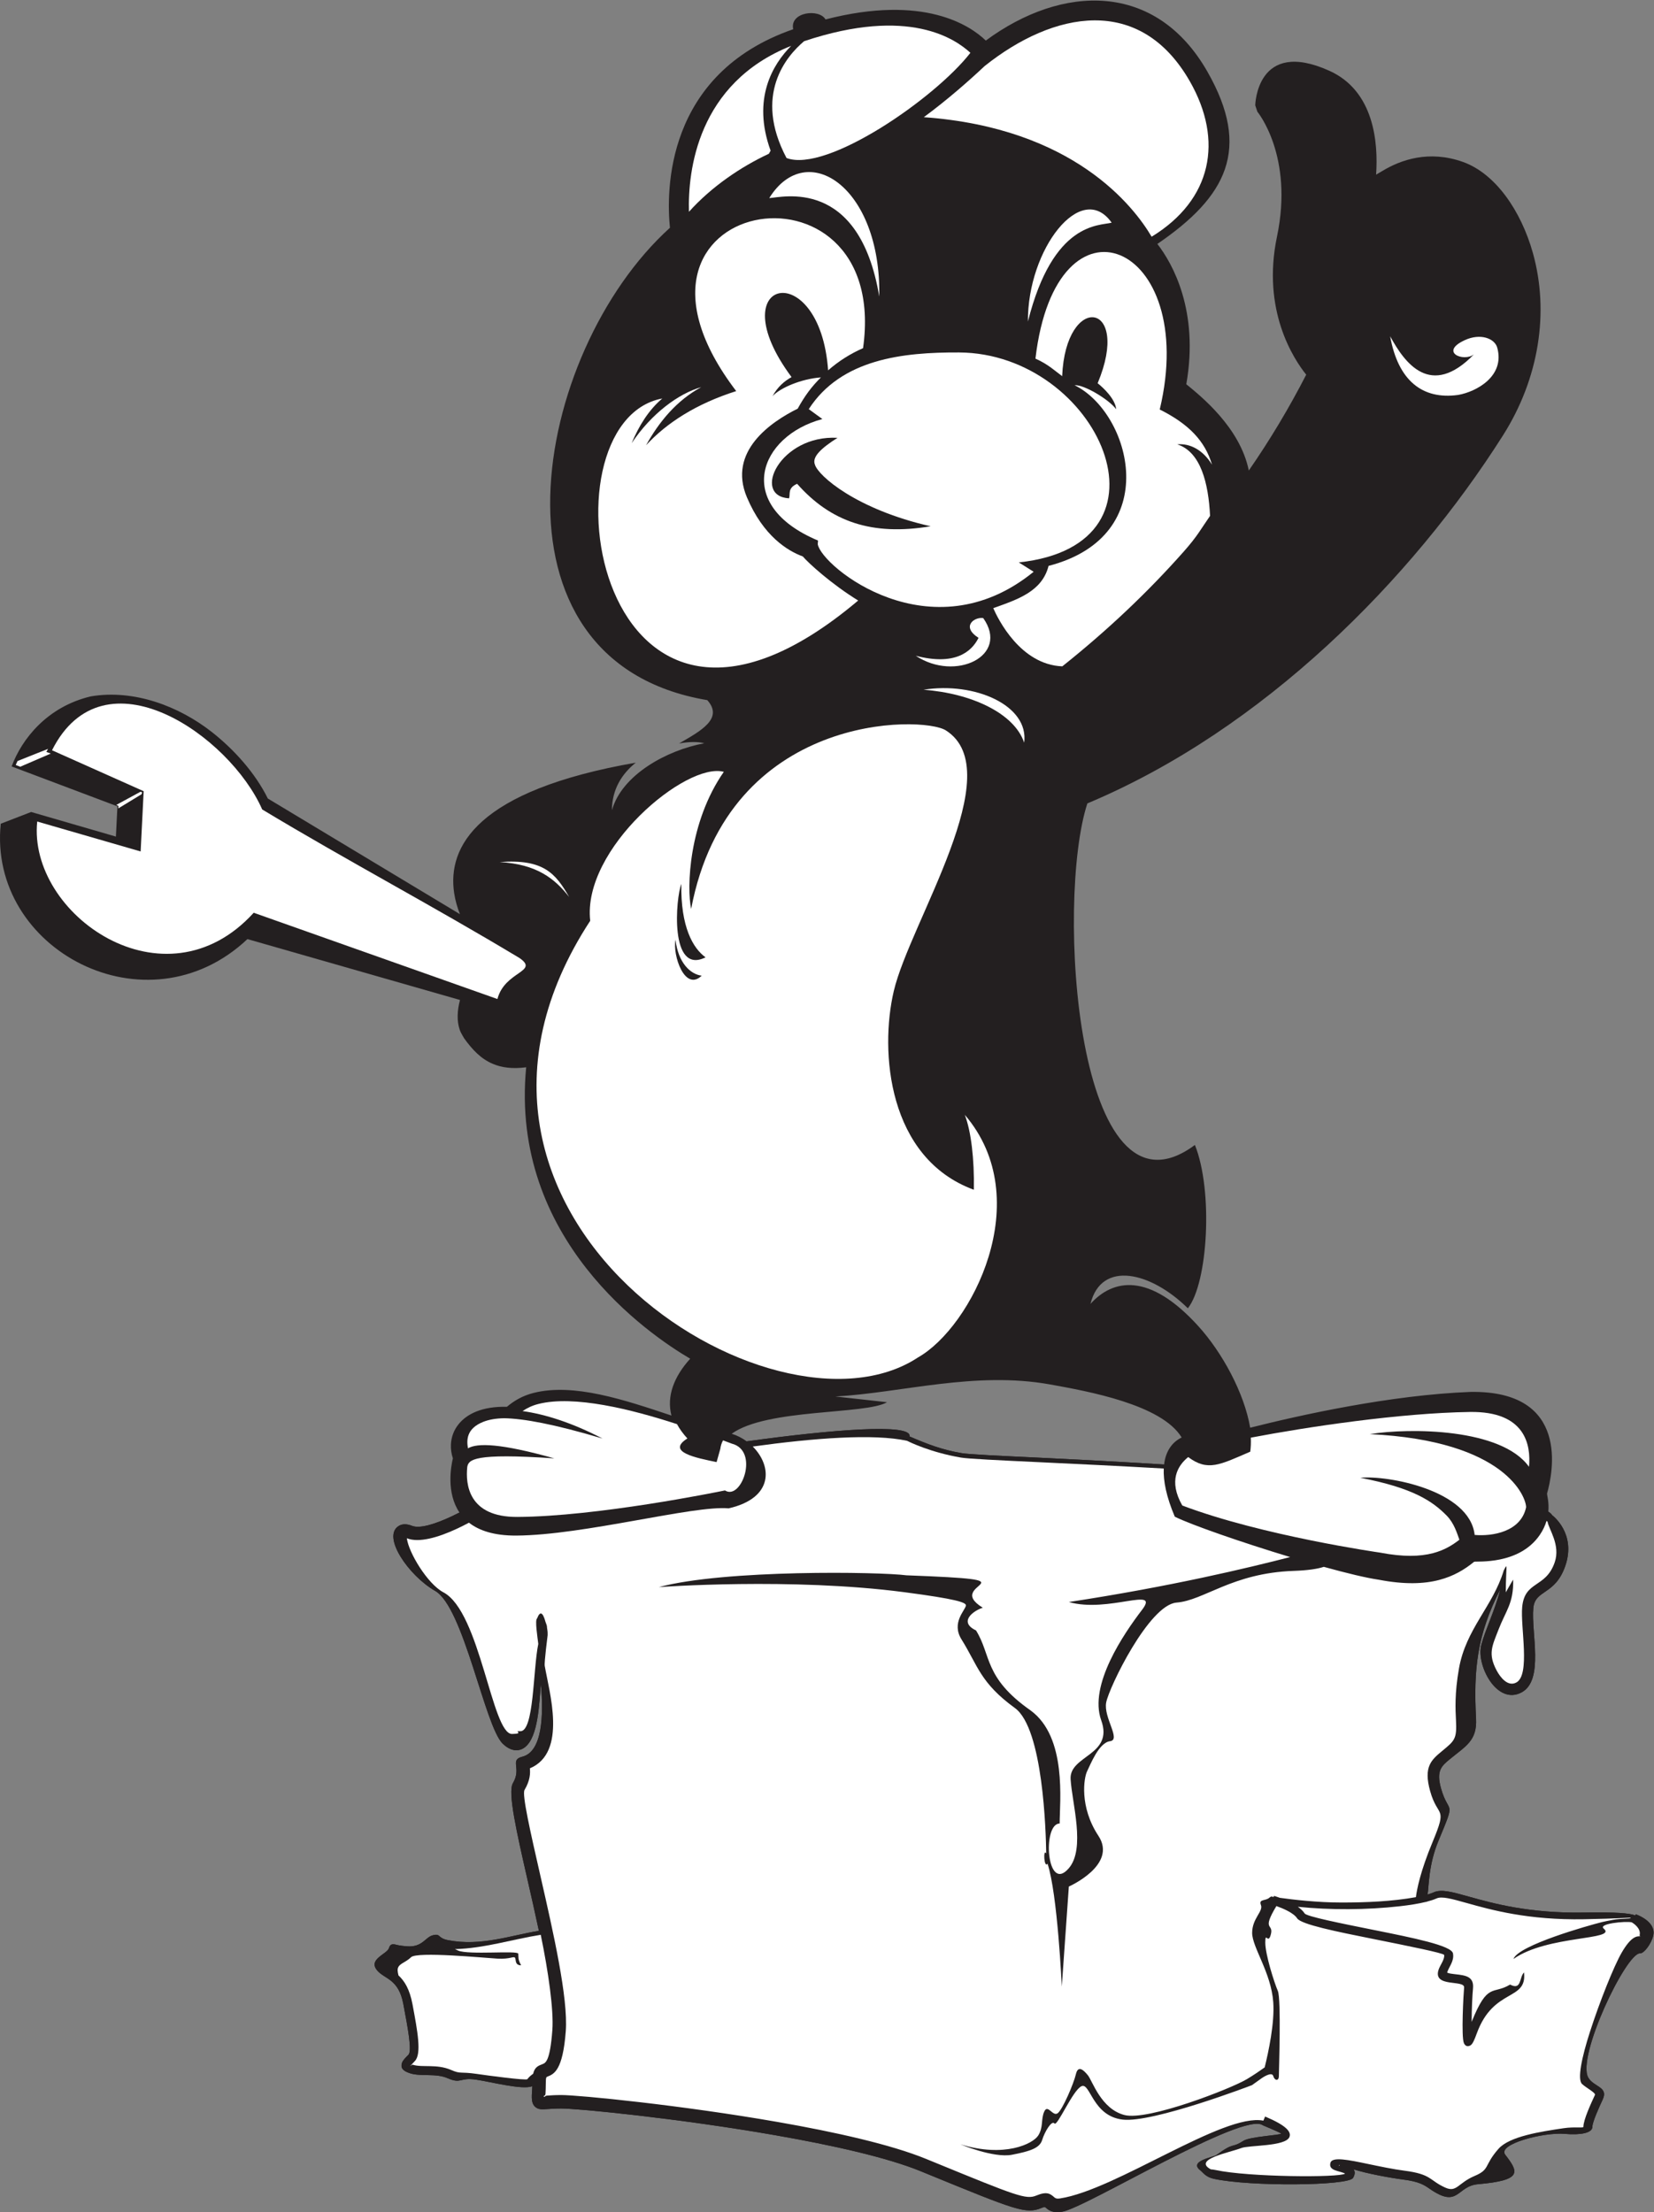
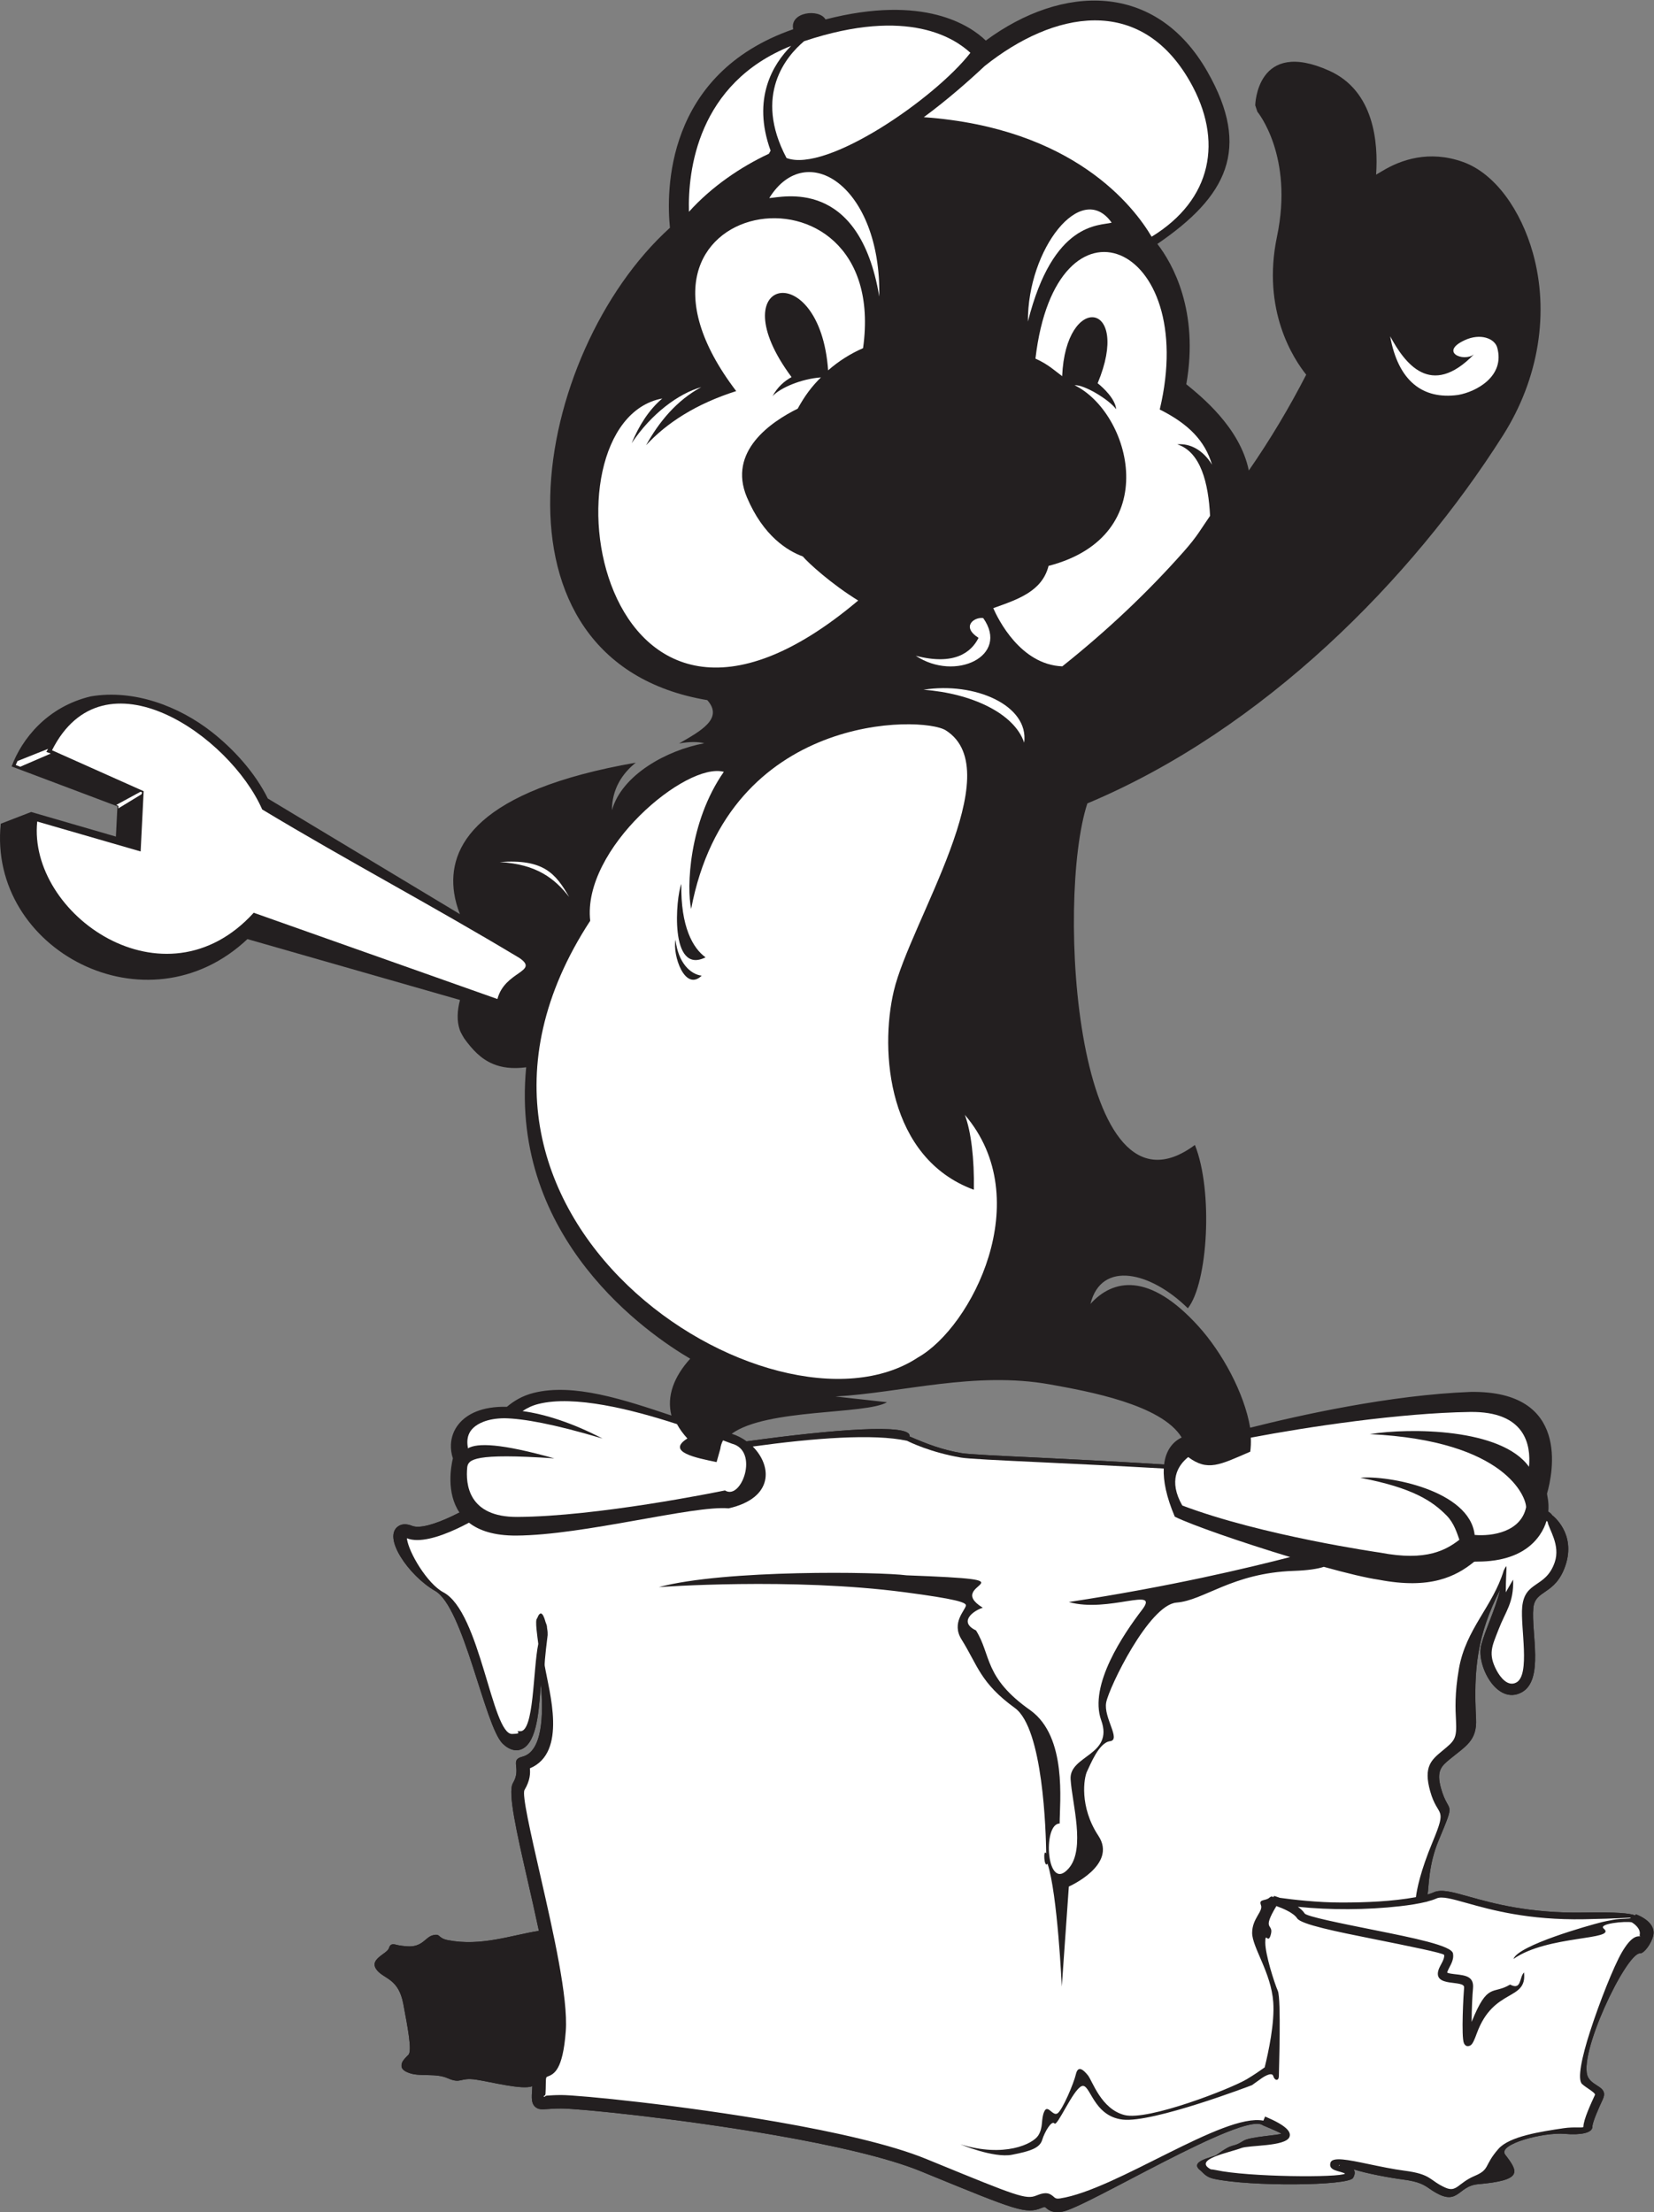
<svg xmlns="http://www.w3.org/2000/svg" viewBox="0 0 992.307 1327.387" height="1327.387" width="992.307" xml:space="preserve" id="svg2" version="1.1">
  <rect x="0" y="0" width="992.307" height="1327.387" fill="#808080" stroke="none" />
  <defs id="defs6" />
  <g transform="matrix(1.333,0,0,-1.333,0,1327.387)" id="g10">
    <g transform="scale(0.1)" id="g12">
      <path id="path14" style="fill:#231f20;fill-opacity:1;fill-rule:nonzero;stroke:none" d="m 5239.23,3365.48 c 7.59,62.97 38.55,102.12 79.13,121.5 -89.89,148.25 -421.11,208.01 -591.64,238.72 -339.16,61.06 -670.05,-37.79 -966.84,-54.15 1.27,-0.53 231.14,-25.17 232.37,-25.73 -95.29,-56.59 -541.88,-27.58 -699.04,-142 24.32,-7.49 47.18,-19.31 67.44,-34.14 378.96,52.32 746,82.73 732.61,22.12 81.54,-35.14 145.27,-59.81 234.53,-75.2 32.57,-5.6 168.73,-12.05 363.63,-21.27 101.72,-4.79 303.86,-14.89 547.81,-29.85 z M 1113.61,5730.54 C 660.688,5303.82 -55.445,5682.76 3.414,6249.93 l 136.82,52.78 381.411,-110.72 6.839,136.21 -476.211,179.55 c 45.93,123.67 159.883,268.73 356.395,315.37 194.156,32.94 396.914,-44.31 544.648,-160.36 99.724,-78.33 195.024,-183.8 252.074,-299.35 L 2070,5842.75 c -11.75,29.85 -20.98,61.62 -25.95,94.65 -31.38,208.95 101.42,462.3 817.36,587.33 -61.82,-49.46 -107.15,-119.87 -107.25,-214.07 44.54,159.28 246.69,270.24 415.49,301.38 -26.87,7.54 -67.62,7.54 -113.24,-0.87 92.97,54.35 202.52,110.78 126.83,195.06 -1039.56,174.86 -789.01,1564.91 -168.04,2126.33 -16.37,160.87 -23.95,692.96 554.78,893.69 -17.02,78.36 117.55,93.75 145.43,44.14 443.86,114.49 652.04,-28.06 721.39,-95.12 344.64,254.03 765.15,266.53 997.05,-139.34 199.18,-348.65 87.43,-562.77 -224.89,-776.11 68.35,-88.12 188.25,-300.92 130.27,-631.59 63.27,-52.17 241.52,-193.04 281.3,-388.39 96.4,139.37 182.35,283.25 258.36,431.41 -56.08,69.84 -201.16,289.25 -131.53,621.5 76.25,363.84 -87.86,561.75 -88.32,562.33 l -9.58,28.68 c 0.03,0.86 5.94,303.66 334.02,155.3 201.43,-91.09 219.91,-323.17 209.97,-467.28 11.49,7.04 20.68,12.08 26.17,15.29 85.43,52.28 212,95.61 363.15,42.42 147.66,-51.95 263.28,-220.8 316.44,-410.81 74.11,-265 28.29,-563.48 -134.69,-820.68 C 6354.18,7350.38 5687.59,6674.22 4893.89,6341.31 4750.84,5905.08 4841.28,4404.53 5377.9,4803.9 c 82.81,-206.11 58.92,-620.91 -31.73,-735.26 -165.38,163.29 -389.05,218.53 -438.3,19.76 100.43,111.48 263.58,144.96 486.13,-100.94 106.19,-117.33 205.8,-298.89 232.7,-456.43 221.59,56.05 630.83,147.44 992.47,161.19 450.17,6.5 369.07,-368.75 343.53,-457.85 -0.13,-7.01 9.75,-38.32 5.84,-81.1 8.11,-5.38 14.21,-10.84 17.55,-16.36 0.3,-0.24 109.75,-80.9 58.68,-228.42 -45.97,-132.83 -135.68,-104.8 -143.71,-189.17 -10.49,-110.25 49.96,-325.25 -53.33,-379.93 -111.51,-59.04 -204.44,123.45 -181.12,213.62 16.82,64.99 61.34,153.66 85.53,249.62 -105.1,-204.59 -120.32,-361.54 -108.88,-581.52 5.17,-99.42 -46.62,-123.14 -118.83,-182.82 -35.49,-29.31 -61.29,-50.64 -39.14,-129.76 35.14,-125.52 70.02,-42.08 -10.97,-236.49 -45.65,-109.55 -42.8,-204.85 -49.26,-242.3 10.89,3.14 20.42,6.49 28.38,10.05 33.67,15.09 82.03,1.54 156.22,-19.25 107.61,-30.17 272.47,-76.38 519.29,-71.9 140.91,2.57 207.46,-3.12 230.74,-13.09 l 2.75,5.07 c 0.2,-0.11 94.27,-31.96 78,-97.13 -9.02,-36.13 -41.14,-79.35 -58.92,-78.57 -62.79,2.75 -285.31,-463.533 -233.6,-558.65 23.19,-42.665 91.98,-41.649 65.75,-98.457 -15,-32.489 -46.78,-101.309 -46.78,-123.68 0,-27.922 -52.98,-38.067 -124.26,-31.875 -95.33,8.301 -304.88,-46.094 -268.06,-93.828 60.46,-78.352 78.83,-115.09 -122.27,-132.715 -98.04,-8.586 -86.68,-111.633 -217.37,-20.949 -25.02,17.363 -47.09,32.675 -120.27,42.011 -56.12,7.168 -163.68,26.789 -222.39,45.801 6.65,-10 7.05,-22.508 -2.65,-38.66 -21.54,-35.91 -464.25,-39.387 -626.37,-3.945 -37.11,8.113 -47.8,27.695 -62.24,39.207 -51.24,40.851 61.3,58.847 72.75,67.179 86.88,63.192 63.93,27.5 123.12,64.883 30.09,18.992 165.75,24.922 169.23,32.235 l -0.06,0.031 c 0.57,1.394 -20.52,11.355 -82.07,37.293 -84.68,66.008 -799.67,-373.028 -903.41,-388.973 -44.98,-6.926 -61.14,7.156 -75.23,19.434 -2.07,1.805 -3.82,3.34 -17.65,-2.422 -69.62,-29.016 -114.9,-10.449 -506.11,149.844 l -36.97,15.144 c -152.04,62.285 -398.18,117.414 -653.68,162.082 -431.45,75.438 -887.04,120.535 -964.76,120.535 -26.75,0 -45.79,-1.328 -59.84,-2.312 -28.06,-1.973 -42.6,-3 -57.12,9.336 -23.08,19.629 -14.08,57.89 -13.49,93.535 -42.21,-18.535 -187.28,19.707 -253.9,29.5 -74.38,10.937 -64.05,-21.102 -127.56,6.504 -53.13,23.097 -118.81,6.367 -167.84,21.691 -35.03,10.946 -43.93,25.508 -37.38,46.465 3.77,12.07 16.8,24.727 29.12,37.031 l -0.03,0.039 c 17.36,17.352 -3.06,122.879 -23.02,229.344 -21.04,112.222 -83.42,111.072 -116.63,149.312 -44.77,51.57 43.61,74.02 52.04,101.44 5.08,16.49 13.62,20.22 31.2,15.61 v -0.01 c 5.95,-1.57 18.65,-4.89 48.61,-7.34 71.23,-5.84 83.6,41.09 117.31,49.52 37.93,9.51 19.16,-12.32 69.06,-21.98 148.09,-28.63 281.71,21.63 408.72,42.1 -16.55,77.81 -34.58,156.93 -51.66,231.81 -48.45,212.46 -89.42,392.15 -65.2,433.05 40.31,68.01 -16.54,104.06 42.17,118.9 90.58,22.91 96.1,185.71 83.77,326.96 -8.17,-84.9 -10.99,-236.66 -71.86,-284.13 -33.07,-25.78 -71.76,-12.35 -100.9,16.77 -80.54,80.55 -174.67,613.43 -303.67,687.15 -117.87,67.35 -242.19,245.74 -162.5,292.65 15.01,8.83 34.56,9.63 58.76,-0.05 34.43,-13.77 103.03,7.2 178.51,42.62 11.63,5.45 23.36,11.25 35.12,17.32 -60.09,88.81 -38.25,207.84 -29.63,243.92 -6.81,20.59 -9.88,41.9 -8.81,62.89 3.46,67.98 47.53,121 113.9,147.67 36.37,14.62 82.11,22.78 137.96,21.39 32.15,26.87 69.62,49.67 120.06,62.46 180.04,45.6 407.75,-30.62 620.56,-101.88 -22.42,86.86 11.03,174.78 84.39,255.91 -187.17,109.75 -813,537.38 -738.2,1311.81 -61.35,-7.97 -109.27,-1.84 -150.11,15.46 -53.94,22.85 -91.46,62.98 -129.04,114.84 -1.12,3.05 -14.09,21.81 -19.71,38 -13.96,40.25 -11.58,87.59 1.07,134.71 l -956.79,274.08 v 0" />
      <path id="path16" style="fill:#231f20;fill-opacity:1;fill-rule:nonzero;stroke:none" d="m 3360.65,3469.68 c 378.96,52.32 746,82.73 732.61,22.12 81.54,-35.14 145.27,-59.8 234.53,-75.2 32.57,-5.6 168.73,-12.05 363.63,-21.27 101.72,-4.79 303.86,-14.9 547.81,-29.85 -6.92,-57.46 5.65,-134.77 48.21,-235.06 133.85,-65.85 721.45,-255.15 918.48,-283.71 115.21,-22.03 201.93,-19.02 271.4,-0.9 65.25,17.02 114.49,46.86 157.27,81.83 10.6,3.77 201.23,-16.12 294.99,120.07 26.12,37.95 36.12,74.73 38.96,105.56 8.11,-5.38 14.21,-10.84 17.55,-16.36 0.3,-0.24 109.75,-80.9 58.68,-228.42 -45.97,-132.83 -135.68,-104.8 -143.71,-189.17 -10.49,-110.25 49.96,-325.25 -53.33,-379.93 -111.51,-59.04 -204.44,123.45 -181.12,213.62 16.82,64.99 61.34,153.66 85.53,249.62 -105.1,-204.59 -120.32,-361.54 -108.88,-581.52 5.17,-99.42 -46.62,-123.14 -118.83,-182.82 -35.49,-29.31 -61.29,-50.64 -39.14,-129.76 35.14,-125.52 70.02,-42.08 -10.97,-236.49 -45.65,-109.55 -42.8,-204.85 -49.26,-242.3 10.89,3.14 20.42,6.49 28.38,10.05 33.67,15.09 82.03,1.54 156.22,-19.25 107.61,-30.18 272.48,-76.38 519.29,-71.9 140.91,2.57 207.46,-3.12 230.74,-13.09 l 2.75,5.07 c 0.2,-0.11 94.27,-31.96 78,-97.13 -9.02,-36.13 -41.14,-79.35 -58.92,-78.57 -62.79,2.75 -285.31,-463.533 -233.6,-558.65 23.19,-42.665 91.98,-41.649 65.75,-98.457 -15,-32.489 -46.78,-101.309 -46.78,-123.68 0,-27.922 -52.98,-38.067 -124.26,-31.875 -95.33,8.301 -304.88,-46.094 -268.06,-93.828 60.46,-78.352 78.83,-115.09 -122.27,-132.715 -98.04,-8.586 -86.68,-111.633 -217.37,-20.949 -25.02,17.363 -47.09,32.675 -120.27,42.011 -56.12,7.168 -163.68,26.789 -222.39,45.801 6.65,-10 7.05,-22.508 -2.65,-38.66 -21.54,-35.91 -464.25,-39.387 -626.37,-3.945 -37.11,8.113 -47.8,27.683 -62.24,39.207 -51.24,40.851 61.3,58.847 72.75,67.179 86.88,63.192 63.93,27.5 123.12,64.883 30.09,18.992 165.75,24.922 169.23,32.235 l -0.06,0.031 c 0.57,1.394 -20.52,11.355 -82.07,37.293 -84.68,66.008 -799.67,-373.028 -903.41,-388.973 -44.98,-6.926 -61.14,7.156 -75.23,19.434 -2.07,1.805 -3.82,3.34 -17.65,-2.422 -69.62,-29.016 -114.9,-10.449 -506.11,149.844 l -36.97,15.144 c -152.04,62.285 -398.18,117.414 -653.68,162.082 -431.45,75.438 -887.04,120.535 -964.76,120.535 -26.75,0 -45.79,-1.328 -59.84,-2.312 -28.06,-1.973 -42.6,-3 -57.12,9.336 -23.08,19.629 -14.08,57.89 -13.49,93.535 -42.21,-18.535 -187.28,19.707 -253.9,29.5 -74.38,10.937 -64.05,-21.102 -127.56,6.504 -53.14,23.097 -118.81,6.367 -167.84,21.691 -35.03,10.946 -43.93,25.508 -37.38,46.465 3.77,12.07 16.8,24.727 29.12,37.031 l -0.03,0.039 c 17.36,17.352 -3.06,122.879 -23.02,229.344 -21.04,112.222 -83.42,111.072 -116.63,149.312 -44.77,51.57 43.61,74.02 52.04,101.44 5.08,16.49 13.62,20.22 31.2,15.61 v -0.01 c 5.95,-1.57 18.65,-4.89 48.61,-7.34 71.23,-5.84 83.6,41.09 117.31,49.52 37.93,9.51 19.16,-12.32 69.06,-21.98 148.09,-28.63 281.71,21.63 408.72,42.1 -16.55,77.81 -34.58,156.93 -51.66,231.81 -48.45,212.46 -89.42,392.15 -65.2,433.05 40.31,68.01 -16.54,104.06 42.17,118.9 90.58,22.91 96.1,185.71 83.77,326.96 -8.17,-84.9 -10.99,-236.66 -71.86,-284.13 -33.07,-25.78 -71.76,-12.35 -100.9,16.77 -80.54,80.55 -174.67,613.43 -303.67,687.15 -117.87,67.35 -242.19,245.74 -162.5,292.65 15.01,8.83 34.56,9.63 58.75,-0.05 34.44,-13.77 103.04,7.2 178.52,42.62 11.63,5.45 23.36,11.25 35.12,17.32 39.88,-58.93 115.83,-104.57 255.79,-103.78 304.21,1.7 798.27,137.13 955.66,122.54 224.89,51.45 191.28,221.09 81.24,301.64 v 0" />
      <path id="path18" style="fill:#ffffff;fill-opacity:1;fill-rule:nonzero;stroke:none" d="m 6030.46,212.57 c -5.25,0.321 -7.17,-9.855 0,0 v 0" />
      <path id="path20" style="fill:#ffffff;fill-opacity:1;fill-rule:nonzero;stroke:none" d="m 1505.49,2752.32 c -0.72,0.11 -2.27,-1.37 0,0 v 0" />
-       <path id="path22" style="fill:#ffffff;fill-opacity:1;fill-rule:nonzero;stroke:none" d="m 2399.57,622.824 c 6.87,29.793 22.6,35.879 41.69,43.25 14.5,5.578 34.15,13.184 44.7,152.942 6.83,90.515 -18.4,265.844 -52.25,429.494 -128.16,-20.71 -254.86,-61.17 -386.26,-64.56 5.07,-2.34 9.93,-4.52 14.5,-6.52 47.5,-20.56 269.12,1.59 270.72,-14.23 1.57,-15.84 -3.17,-22.17 12.66,-52.25 -29.71,0.76 -21.81,25.26 -27.34,33.95 -5.54,8.69 -21.74,-7.04 -78.72,-3.87 -57,3.16 -362.53,33.24 -389.44,6.33 -26.92,-26.91 -61.75,-28.49 -60.16,-60.16 0.28,-5.59 1.69,-13.11 3.74,-21.54 26.7,-24.71 50.2,-61.25 63.03,-129.664 22.84,-121.707 42.12,-224.492 10.27,-256.348 l -19.14,-20.496 c -1.4,-4.504 4.4,6.102 10.85,4.082 42.4,-13.242 107.69,4.657 171.95,-23.273 45.04,-19.57 37.51,-6.316 117.29,-18.047 42.54,-6.258 220.54,-30.371 225.82,-23.328 7.63,10.184 17.36,18.262 26.09,24.238 v 0" />
      <path id="path24" style="fill:#ffffff;fill-opacity:1;fill-rule:nonzero;stroke:none" d="m 4080.53,2866.61 c 616.36,-23.14 157.22,-32.26 342.67,-145.88 -43.61,-13.82 -110.32,-64.19 -30.54,-102.14 69.66,-111.47 34.18,-211.7 245.59,-360.12 165.31,-120.24 130.96,-411.88 130.96,-509.13 -79.2,0 -59,-318.27 41.26,-201.29 76.09,88.76 14.37,293.18 8.01,400.97 -6.34,107.78 194.89,106.27 137.82,264.77 -57.06,158.51 101.48,389.94 183.91,497.73 82.43,107.79 -152.2,-15.86 -329.74,34.87 460.97,70.22 808.98,154.24 996.2,202.39 -216.13,65.39 -442.41,143.85 -519.23,181.64 -38.24,90.09 -52.26,161.63 -49.69,216.92 -204.32,11.64 -393.96,20.61 -547.27,27.87 -195.78,9.25 -332.57,15.72 -366.09,21.5 -137.23,23.66 -230.24,69.52 -241.7,75.36 -150.37,33.25 -421.58,12.09 -694.8,-25.69 86.71,-86.3 96.54,-231.43 -108.48,-278.34 -157.39,14.59 -651.45,-120.84 -955.66,-122.54 -100.65,-0.57 -168.18,22.89 -213.02,58.02 -17.51,-9.35 -35.01,-18.18 -52.3,-26.29 -89.15,-41.84 -174.49,-64.89 -226.61,-44.03 l -0.7,0.29 c 7.39,-63.55 92.81,-205.56 164.53,-243.47 166.31,-87.9 218.02,-639.23 308.98,-637.55 58.87,1.1 3.45,14.44 36.17,12.35 63.24,-4.01 57.65,276.2 81.87,393.15 -3.61,30.51 -16.09,108.16 -5.26,114.83 12.68,33.21 25.34,29.6 37.85,-16.37 9.99,-24.93 4.23,-15.55 8.61,-38.57 0.72,-3.82 1.04,-10.52 0.9,-20.45 0,-0.05 -15.77,-122.59 -13.13,-138.17 19.88,-117.09 102.9,-390.6 -66.88,-461.53 2.14,-21.19 1.97,-53.47 -24.07,-97.42 -12.02,-20.28 26.51,-189.22 72.06,-388.99 57.13,-250.52 124.88,-547.628 113.62,-696.788 -13.42,-177.86 -53.66,-193.379 -83.31,-204.824 -3.72,-1.434 -6.56,-2.54 -6.56,-27.918 0,-19.043 -0.84,-36.094 -1.48,-49.348 -0.59,-11.961 -12.57,-7.774 -6.72,-12.742 4.22,-3.594 2,4.023 14,4.863 15.51,1.082 36.52,2.559 63.87,2.559 79.13,0 540.33,-45.461 975.18,-121.497 258.78,-45.242 509.13,-101.503 666.24,-165.867 l 36.97,-15.148 C 4574.89,72.852 4617.75,55.285 4664.47,74.746 c 48.38,20.168 63.16,7.285 80.67,-7.996 4.12,-3.586 8.84,-7.695 26.43,-4.992 251.4,38.644 735.69,385.93 914.47,350.019 l 7.82,18.555 c 93.66,-39.363 119.47,-68.613 109.45,-92.461 h -0.08 c -18.1,-43.086 -182.17,-35.879 -216.75,-49.5 -50.23,-19.785 -220.66,-50.566 -136.93,-95.84 5.21,-0.332 12.71,-0.996 22.22,-3.078 146.41,-32.012 558.03,-34.851 582.11,-16.035 -23.81,13.027 -76.54,11.68 -65.94,48.84 8.07,28.222 81.19,12.957 167.9,-5.176 54.87,-11.457 115.93,-24.23 163.87,-30.344 125.67,-16.043 111.88,-43.816 185.5,-76.531 51.43,-22.852 56.13,20.672 131.46,52.625 71.13,30.176 40.35,45.637 107.58,122.129 49.69,56.543 191.11,77.598 292.53,92.707 51.07,7.605 89.68,-0.441 89.68,6.465 0,32.156 35.37,107.617 51.87,143.367 4.42,9.59 -38.94,31.633 -57.89,49.238 -22.24,20.657 -1.39,120.254 35.24,234.133 43.73,136.016 108.04,297.009 143.43,357.889 43.39,74.62 68.64,73.51 84.14,72.82 3.09,-0.13 -4.86,0.22 -3.82,4.42 8.05,32.18 -29.79,55.37 -35.54,58.68 -29.13,5.98 -152.68,-6.09 -126.09,-28.3 63.44,-52.96 -253.16,-28.61 -406.12,-136.77 21.4,61.63 335.66,150.39 398.78,166.15 11.11,2.78 29.43,6.27 49.27,10.04 36.77,7 79.98,3.43 79.87,9.31 -0.03,1.63 -50.15,-3.75 -210.17,-6.67 -251.37,-4.57 -418.71,42.33 -527.93,72.96 -67.85,19.01 -112.07,31.4 -135.75,20.79 -12.03,-5.39 -27.1,-10.31 -44.55,-14.77 l -0.02,-0.97 -3.71,0.03 c -32.63,-8.04 -73.2,-14.55 -117.81,-19.55 -148.61,-16.72 -312.53,-17.56 -458.38,-2.4 12.59,-8.96 23.48,-19.01 30.59,-30.01 8.79,-13.6 160.9,-44.13 314.33,-74.92 172.72,-34.66 347.02,-69.65 353.26,-104.97 6.03,-34.21 -16.38,-57.25 -26.11,-84.86 -1.76,-4.97 32.72,-8.37 39.01,-9.09 43.21,-5.02 82.63,-9.63 77.2,-63.91 -2.77,-27.637 -6.13,-94.68 -6.13,-150.422 72.92,181.202 94.16,120.664 173.05,168.002 52.58,-27.346 40.26,31.87 62.68,54.73 14.88,-130.396 -136.73,-67.54 -212.21,-273.592 -10.65,-29.101 -19.12,-49.941 -29.49,-55.195 l 0.02,-0.027 c -12.43,-6.282 -21.99,-3.352 -28.48,9.629 -13.38,26.765 -1.95,226.875 0.44,250.815 3.76,37.54 -144.08,-2.31 -114.15,82.49 6.65,18.85 27.68,45.69 24.37,64.48 -1.46,8.24 -162.13,40.48 -321.35,72.44 -161.83,32.48 -322.27,64.68 -340.24,92.45 -16.12,24.89 -64.75,45.09 -93.43,55.22 -68.01,-113.1 -12.04,-76.15 -24.61,-126.43 -12.67,-50.7 -25.35,15.85 -25.35,-38.03 0,-53.87 40.59,-180.95 56.41,-217.373 15.84,-36.406 4.76,-359.355 4.76,-383.105 0,-23.739 -19,-22.157 -25.33,0 -6.24,21.816 -50.01,-8.555 -51.37,-9.512 l -0.04,-0.027 -44.38,-31.7 c 0,0 -445.63,-170.89 -581.77,-155.058 -136.14,15.84 -145.65,167.8 -185.21,150.39 -39.59,-17.414 -109.24,-183.632 -121.9,-167.804 -12.67,15.832 -44.33,-37.996 -55.41,-74.403 -11.08,-36.406 -53.83,-50.656 -136.15,-66.484 -82.32,-15.84 -232.03,47.059 -232.03,47.059 198.79,-61.317 327.02,2.011 350.76,40.011 23.76,37.989 11.08,72.813 26.91,107.645 15.84,34.824 38,-23.75 60.16,-7.918 22.17,15.828 72.66,134.512 82.16,175.711 9.51,41.191 33.41,20.586 53.99,-4.735 20.58,-25.332 58.92,-151.574 164.64,-178.898 105.71,-27.313 479.67,118.742 550.91,161.476 30.99,18.602 58.69,37.5 80.1,52.911 17.29,69.695 45.3,200.457 38.63,293.789 -9.5,132.965 -94.99,246.955 -94.99,311.855 0,64.91 50.65,96.58 39.58,125.07 -11.09,28.49 20.57,17.42 38,33.24 2.48,2.26 4.73,3.68 6.8,4.37 l 0.19,1.09 3.42,-0.57 c 0.5,-0.04 0.97,-0.11 1.43,-0.23 l 7.71,-1.21 1.36,4.69 c 0.09,-0.02 10.75,-3.06 26.28,-8.75 57.49,-8.02 168.31,-21.18 277.06,-21.18 111.98,0 228.58,4.93 335.23,24.19 4.42,35.33 20.02,116.3 75.12,248.53 68.92,165.4 23.71,104.61 -10.98,228.51 -31.02,110.77 5.41,140.87 55.5,182.27 54.75,45.24 65.06,52.98 60.71,136.37 -2.61,50.14 -6.27,120.52 13.19,232.39 31.28,179.94 152.74,280.2 201.85,442.76 19.58,38.09 9.86,21.89 9.03,-98.71 17.94,31.14 37.15,65.71 33.35,55.51 2.06,-105.2 -33.21,-138.14 -65.92,-222.99 -28.51,-73.99 -48.64,-108.51 -8.75,-183.87 16.3,-30.79 50.13,-74.98 88.55,-54.64 64.48,34.14 18.05,249.45 26.68,340.05 11.39,119.7 105.62,83.33 146.28,200.81 27.19,78.61 -27.2,149.8 -32.28,183.69 -1.44,0.88 -3.06,1.74 -4.56,2.62 -6.05,-20.16 -15.74,-41.62 -30.78,-63.46 -93.76,-136.19 -284.39,-116.3 -294.99,-120.07 -42.78,-34.97 -92.02,-64.81 -157.27,-81.83 -69.47,-18.12 -156.19,-21.13 -271.4,0.9 -56.86,8.24 -146.27,29.88 -247.89,58.07 -27.98,-9.16 -71.36,-16.03 -136.6,-18.28 -275.69,-9.51 -402.45,-133.09 -526.03,-142.6 -123.59,-9.51 -304.18,-381.75 -316.85,-449.83 -12.66,-68.06 68.08,-167.8 17.42,-174.13 -50.66,-6.33 -89.11,-107.08 -103.35,-135.57 -14.25,-28.5 -35.85,-159.08 51.01,-290.49 86.84,-131.41 -133.16,-228.26 -133.16,-228.26 l -31.7,-450.17 c 0,0 -19.02,418.47 -64.29,553.26 -15.44,-23.42 -20.59,69.56 -5.84,46.25 -1.42,97.21 -13.82,561.88 -140.8,654.22 -156.45,113.77 -166.29,190.31 -240.37,308.86 -47.09,75.34 16.88,130.94 19.73,152.62 1.84,13.96 -43.65,29.31 -276.59,59.96 -508.54,66.91 -1103.95,23.18 -1105.65,22.88 297.59,79.92 994.36,69.06 1115.57,53.11 v 0" />
      <path id="path26" style="fill:#ffffff;fill-opacity:1;fill-rule:nonzero;stroke:none" d="m 3262.91,3248.78 c 73.44,-47.59 156.03,178.75 30.64,210.59 -11.9,4.46 -25.08,9.42 -39.33,14.75 -6.38,-11.72 -10.61,-24.43 -12.28,-38.32 l -16.76,-59.57 c -90.82,18.88 -229,45.27 -131.45,106.4 -19.57,21.26 -35.09,42.82 -46.82,64.56 -205.59,66.89 -463.32,131.36 -624.03,90.65 -27.95,-7.08 -50.92,-18.3 -71.02,-31.92 102.07,-14.13 223.6,-52.8 359.78,-123.58 -220.82,65.89 -356.27,89.76 -441.71,91.33 -39.11,-0.42 -70.75,-6.45 -95.64,-16.46 -75.48,-30.32 -74.58,-82.33 -68.14,-118.93 42.41,24.62 145.68,22.85 388.75,-45.28 -364.82,25.08 -385.96,-6.23 -391.89,-38.51 -8.27,-78.21 5.1,-226.31 225.57,-225.08 358.43,2.01 895.64,111.4 934.33,119.37 v 0" />
      <path id="path28" style="fill:#ffffff;fill-opacity:1;fill-rule:nonzero;stroke:none" d="m 5347.71,3398.87 c -47.17,-38.19 -89.96,-106.94 -26.53,-218.04 359.62,-136.12 888.21,-211.79 889.76,-212.01 0.6,-0.09 1.2,-0.19 1.81,-0.28 102.67,-19.69 177.93,-17.55 236.64,-2.22 48.14,12.56 85.79,34.44 118.8,60.45 -9.43,26.08 -22.99,73.81 -56.65,108.15 -64.25,65.55 -151.98,125.22 -389.1,170.76 122.7,12.2 492.31,-55.67 514.54,-257.3 79.3,-6.83 207.93,13.53 231.5,124.41 v 0.01 c 0.88,41.85 -87.13,299.85 -703.68,329.38 180.93,29.04 593.18,26.72 716.72,-147.13 9.37,98.65 -16.45,250.49 -265.71,246.88 -316.3,-4.57 -734.83,-67.65 -986.33,-115.66 0.98,-21.91 0.24,-43.07 -2.49,-63.15 -137.96,-59.61 -191.31,-89.7 -279.28,-24.25 v 0" />
-       <path id="path30" style="fill:#ffffff;fill-opacity:1;fill-rule:nonzero;stroke:none" d="m 3680.45,7507.85 c 18.22,-101.66 509.73,-500.04 971.69,-123.76 l -66.75,42.08 c 746.04,80.29 355.37,942.18 -269.16,945.15 -252.16,1.2 -530.21,-29.24 -676.23,-255.03 l 61.16,-44.75 c -284.32,-75.8 -402.34,-386.34 -19.54,-546.91 l -1.17,-16.78 v 0" />
      <path id="path32" style="fill:#ffffff;fill-opacity:1;fill-rule:nonzero;stroke:none" d="m 4157.77,9430.33 c 674.07,-48.17 945.43,-402.37 1025.37,-538.03 271.52,166.06 324.36,432.81 172.15,699.24 -224.87,393.57 -614.65,315.72 -923.83,68.92 -68.97,-64.81 -165.33,-150.1 -273.69,-230.13 v 0" />
      <path id="path34" style="fill:#ffffff;fill-opacity:1;fill-rule:nonzero;stroke:none" d="m 3560.72,9751.4 c -422.71,-168.11 -465.23,-564.97 -459.92,-746.81 102.63,114.05 234.81,202.98 359.73,261.22 l 7.72,13.87 c -85.04,234.36 10.64,389.4 92.47,471.72 v 0" />
      <path id="path36" style="fill:#ffffff;fill-opacity:1;fill-rule:nonzero;stroke:none" d="m 3884.41,8390.71 c 128.19,916.45 -1238.1,682.53 -570.93,-193.35 -180.58,-57.4 -313.29,-143.26 -405.64,-243.71 58.12,105.36 137.73,201.87 248.11,261.48 -100.68,-28.11 -224.35,-118.72 -313.07,-252.31 32.6,78.27 76.97,149.77 137.9,201.32 -568.89,-106.03 -305.41,-1911.51 881.62,-909.51 -120.86,74.31 -224.82,169.42 -249.23,198.44 -68.21,25 -177.58,91.28 -251.59,266.42 -87.46,206.95 109.26,339.83 228.6,398.81 31.98,58.02 62.46,99.08 104.64,140.72 -87.96,-6.3 -183.82,-46.99 -217.94,-84.54 22.27,41.27 53.49,68.25 85.72,85.87 -331.77,446.44 127.31,549.49 164.52,30.42 47.91,42.18 100.89,75.18 157.29,99.94 v 0" />
      <path id="path38" style="fill:#ffffff;fill-opacity:1;fill-rule:nonzero;stroke:none" d="m 4660.27,8343.57 c 58.69,-26.07 91.03,-57.98 120.22,-79.01 15.84,378.56 313.97,337.87 159.68,-31.85 26.57,-20.95 79.33,-70.98 83.47,-117.07 -31.71,43.48 -144.89,111.79 -187.32,108.19 252.78,-123.32 405.9,-677.47 -117.05,-813.3 -29.15,-115.3 -139.31,-151.1 -248.91,-190.2 21.55,-49.47 122.55,-254.6 310.75,-261.96 204.43,162.91 386.27,335.45 546.94,517.04 62.15,70.26 76.34,100.44 118.13,160.32 -7.27,146.27 -41.62,287.98 -147.7,321.96 57.18,5.36 115.91,-25.09 156.44,-91.5 -31.78,107.54 -105.16,183.03 -235.23,248.34 179.29,751.84 -466.43,1022.91 -559.42,229.04 v 0" />
      <path id="path40" style="fill:#ffffff;fill-opacity:1;fill-rule:nonzero;stroke:none" d="m 4367.5,9720.16 c -66.29,60.66 -274.87,210.32 -748.43,52.31 -79.41,-66.72 -229.57,-241.55 -79.19,-525.84 179.46,-68.66 667.76,267.71 827.62,473.53 v 0" />
      <path id="path42" style="fill:#ffffff;fill-opacity:1;fill-rule:evenodd;stroke:none" d="m 3110.66,5866.36 c -20.34,94.25 -11.71,389.17 147.05,617.12 -169.55,46.08 -638.25,-347.3 -601.35,-670.58 -865.52,-1325.04 823.48,-2396.23 1475.41,-1965.43 240.06,135.49 537.25,710.73 210.52,1092.05 28.21,-73.84 43.23,-197.82 40.73,-337.29 -386.86,142.11 -424.47,621.89 -360.31,894.65 73.15,310.93 524.11,989.55 233.96,1173.37 -104.88,66.44 -978.35,81.27 -1146.01,-803.89 z m 64.86,-217.95 c -164.2,-81.49 -133.67,270.77 -109.04,330.27 -3.33,-192.64 52.18,-289.43 109.04,-330.27 z m -17.39,-82.5 c -75.68,-73.55 -132,91.82 -117.86,161.89 11.76,-103.3 66.49,-155.83 117.86,-161.89 v 0" />
      <path id="path44" style="fill:#231f20;fill-opacity:1;fill-rule:evenodd;stroke:none" d="m 3551.29,7714.55 c 6.69,19.34 -8.04,46.13 36.36,65.48 150.89,-170.91 336.93,-235.37 600.94,-191.15 -334.03,75.65 -506.6,227.55 -520.97,277.69 -14.18,34.89 29.81,74.8 101.77,120.44 -258.63,14.26 -388.63,-262.01 -218.1,-272.46 v 0" />
      <path id="path46" style="fill:#ffffff;fill-opacity:1;fill-rule:nonzero;stroke:none" d="m 5003.27,8955.5 c -136.65,193.66 -379.27,-119.91 -376.86,-444.92 113.45,451.43 321.89,430.25 376.86,444.92 v 0" />
      <path id="path48" style="fill:#ffffff;fill-opacity:1;fill-rule:nonzero;stroke:none" d="m 3462.2,9066.25 c 167.16,270.18 504.06,52.26 495.18,-443.25 -91.15,541.21 -440.42,445.55 -495.18,443.25 v 0" />
      <path id="path50" style="fill:#ffffff;fill-opacity:1;fill-rule:nonzero;stroke:none" d="m 2561.82,5919.78 c -61.37,106.52 -115.41,172.47 -312.86,157.39 166.78,-8.96 248.75,-75.04 312.86,-157.39 z M 4156.44,6853 c 229.74,36.92 475.56,-69.92 453.02,-238.2 -44.14,132.25 -237.35,222.23 -453.02,238.2 z m 268.76,322.6 c 120.36,-170.44 -125.51,-288.08 -303.65,-169.62 172.66,-45.04 250.11,14.9 282.53,80.65 -79.87,50.89 -18.94,95.16 21.12,88.97 z m 2208.52,1187.01 c -46.51,-35.92 -157.01,10.28 -41.72,63.85 71.31,33.14 135.18,7.62 146.55,-33.23 36.24,-130.05 -95.89,-199.27 -175.68,-213.1 -161.82,-22.62 -270.67,65.43 -306.17,263.97 65.71,-120.77 182.02,-281.65 377.02,-81.49 v 0" />
      <path id="path52" style="fill:#ffffff;fill-opacity:1;fill-rule:evenodd;stroke:none" d="m 2338.35,5645.18 c -389.68,234.66 -768.58,434.22 -1158.27,668.89 -145.14,331.14 -713.318,729.17 -945.982,266.5 l 412.484,-184.28 -13.613,-271.25 -465.473,134.74 c -43.293,-417.15 572.606,-852.26 974.394,-410.65 365.63,-129.45 731.25,-258.9 1096.88,-388.35 32.71,126.08 189.8,121.91 99.58,184.4 v 0" />
      <path id="path54" style="fill:#ffffff;fill-opacity:1;fill-rule:nonzero;stroke:none" d="m 228.598,6565.76 -137.547,-59.36 -20.188,7.9 8.145,17.91 137.164,54.59 -7.567,-13.87 19.993,-7.17 z m 304.035,-246.83 104.332,63.62 3.109,8.71 -8.039,2.4 -108.644,-59.09 9.422,-4.22 -0.18,-11.42 v 0" />
    </g>
  </g>
</svg>